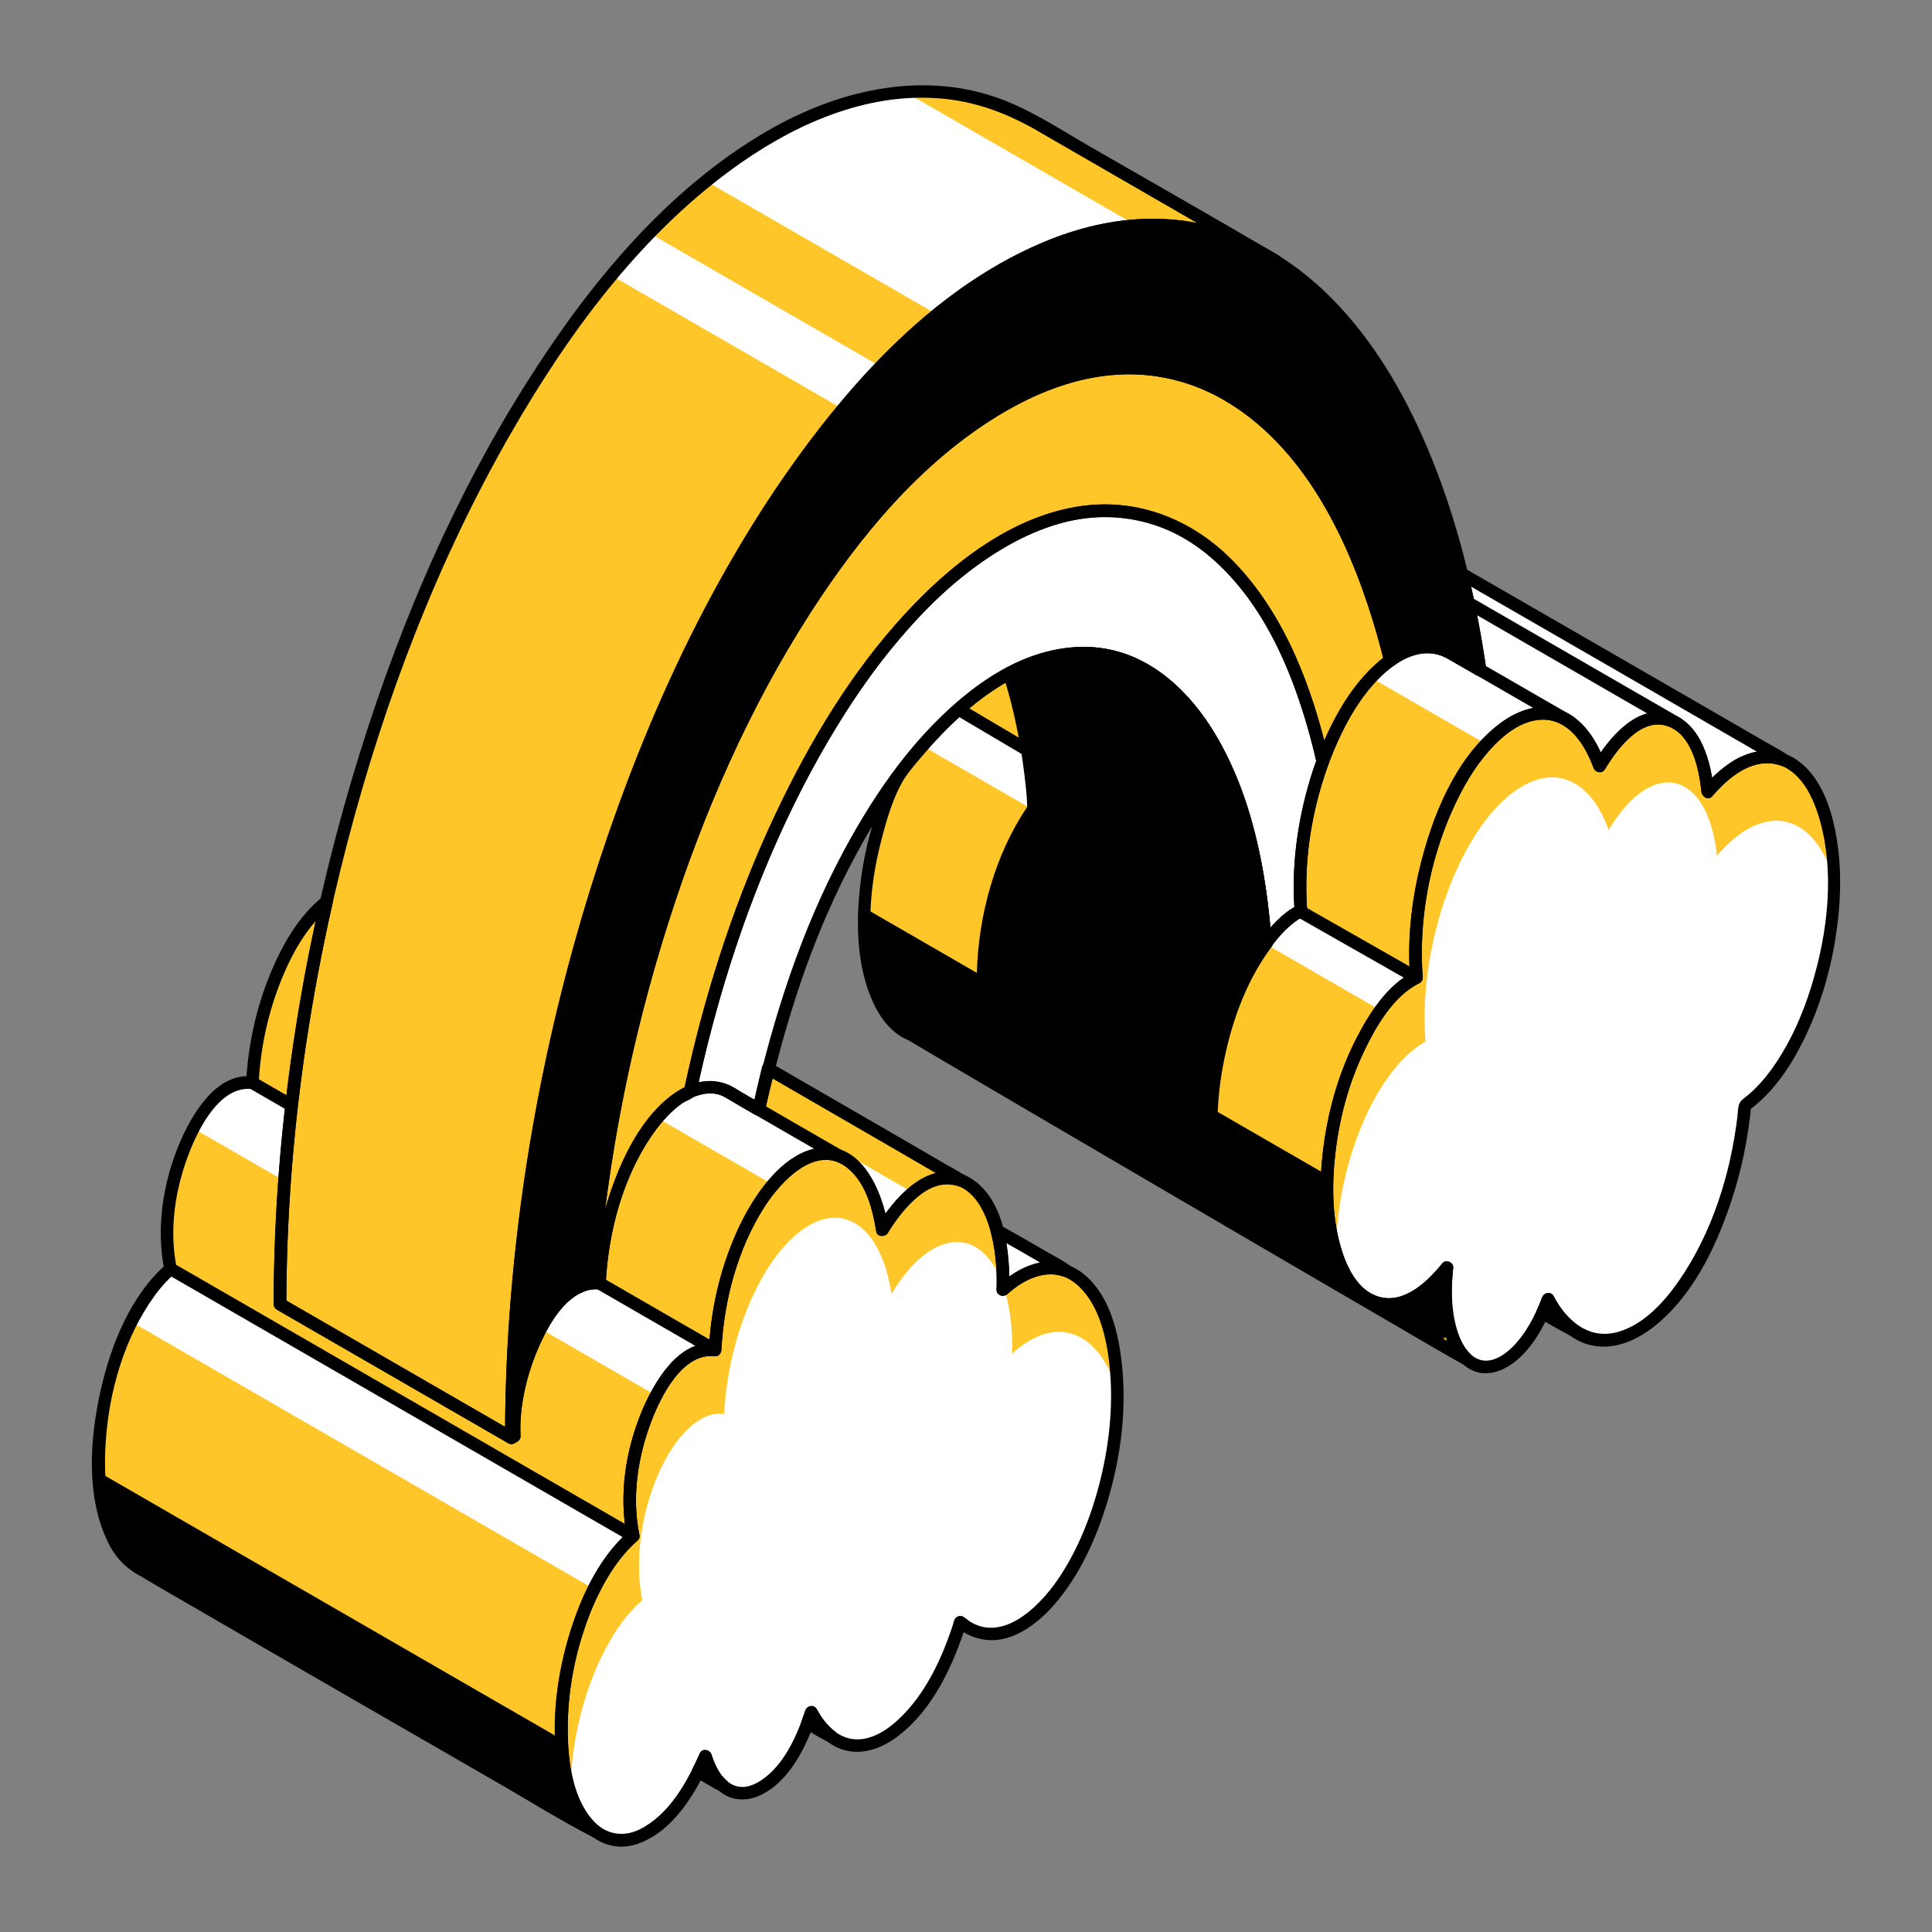
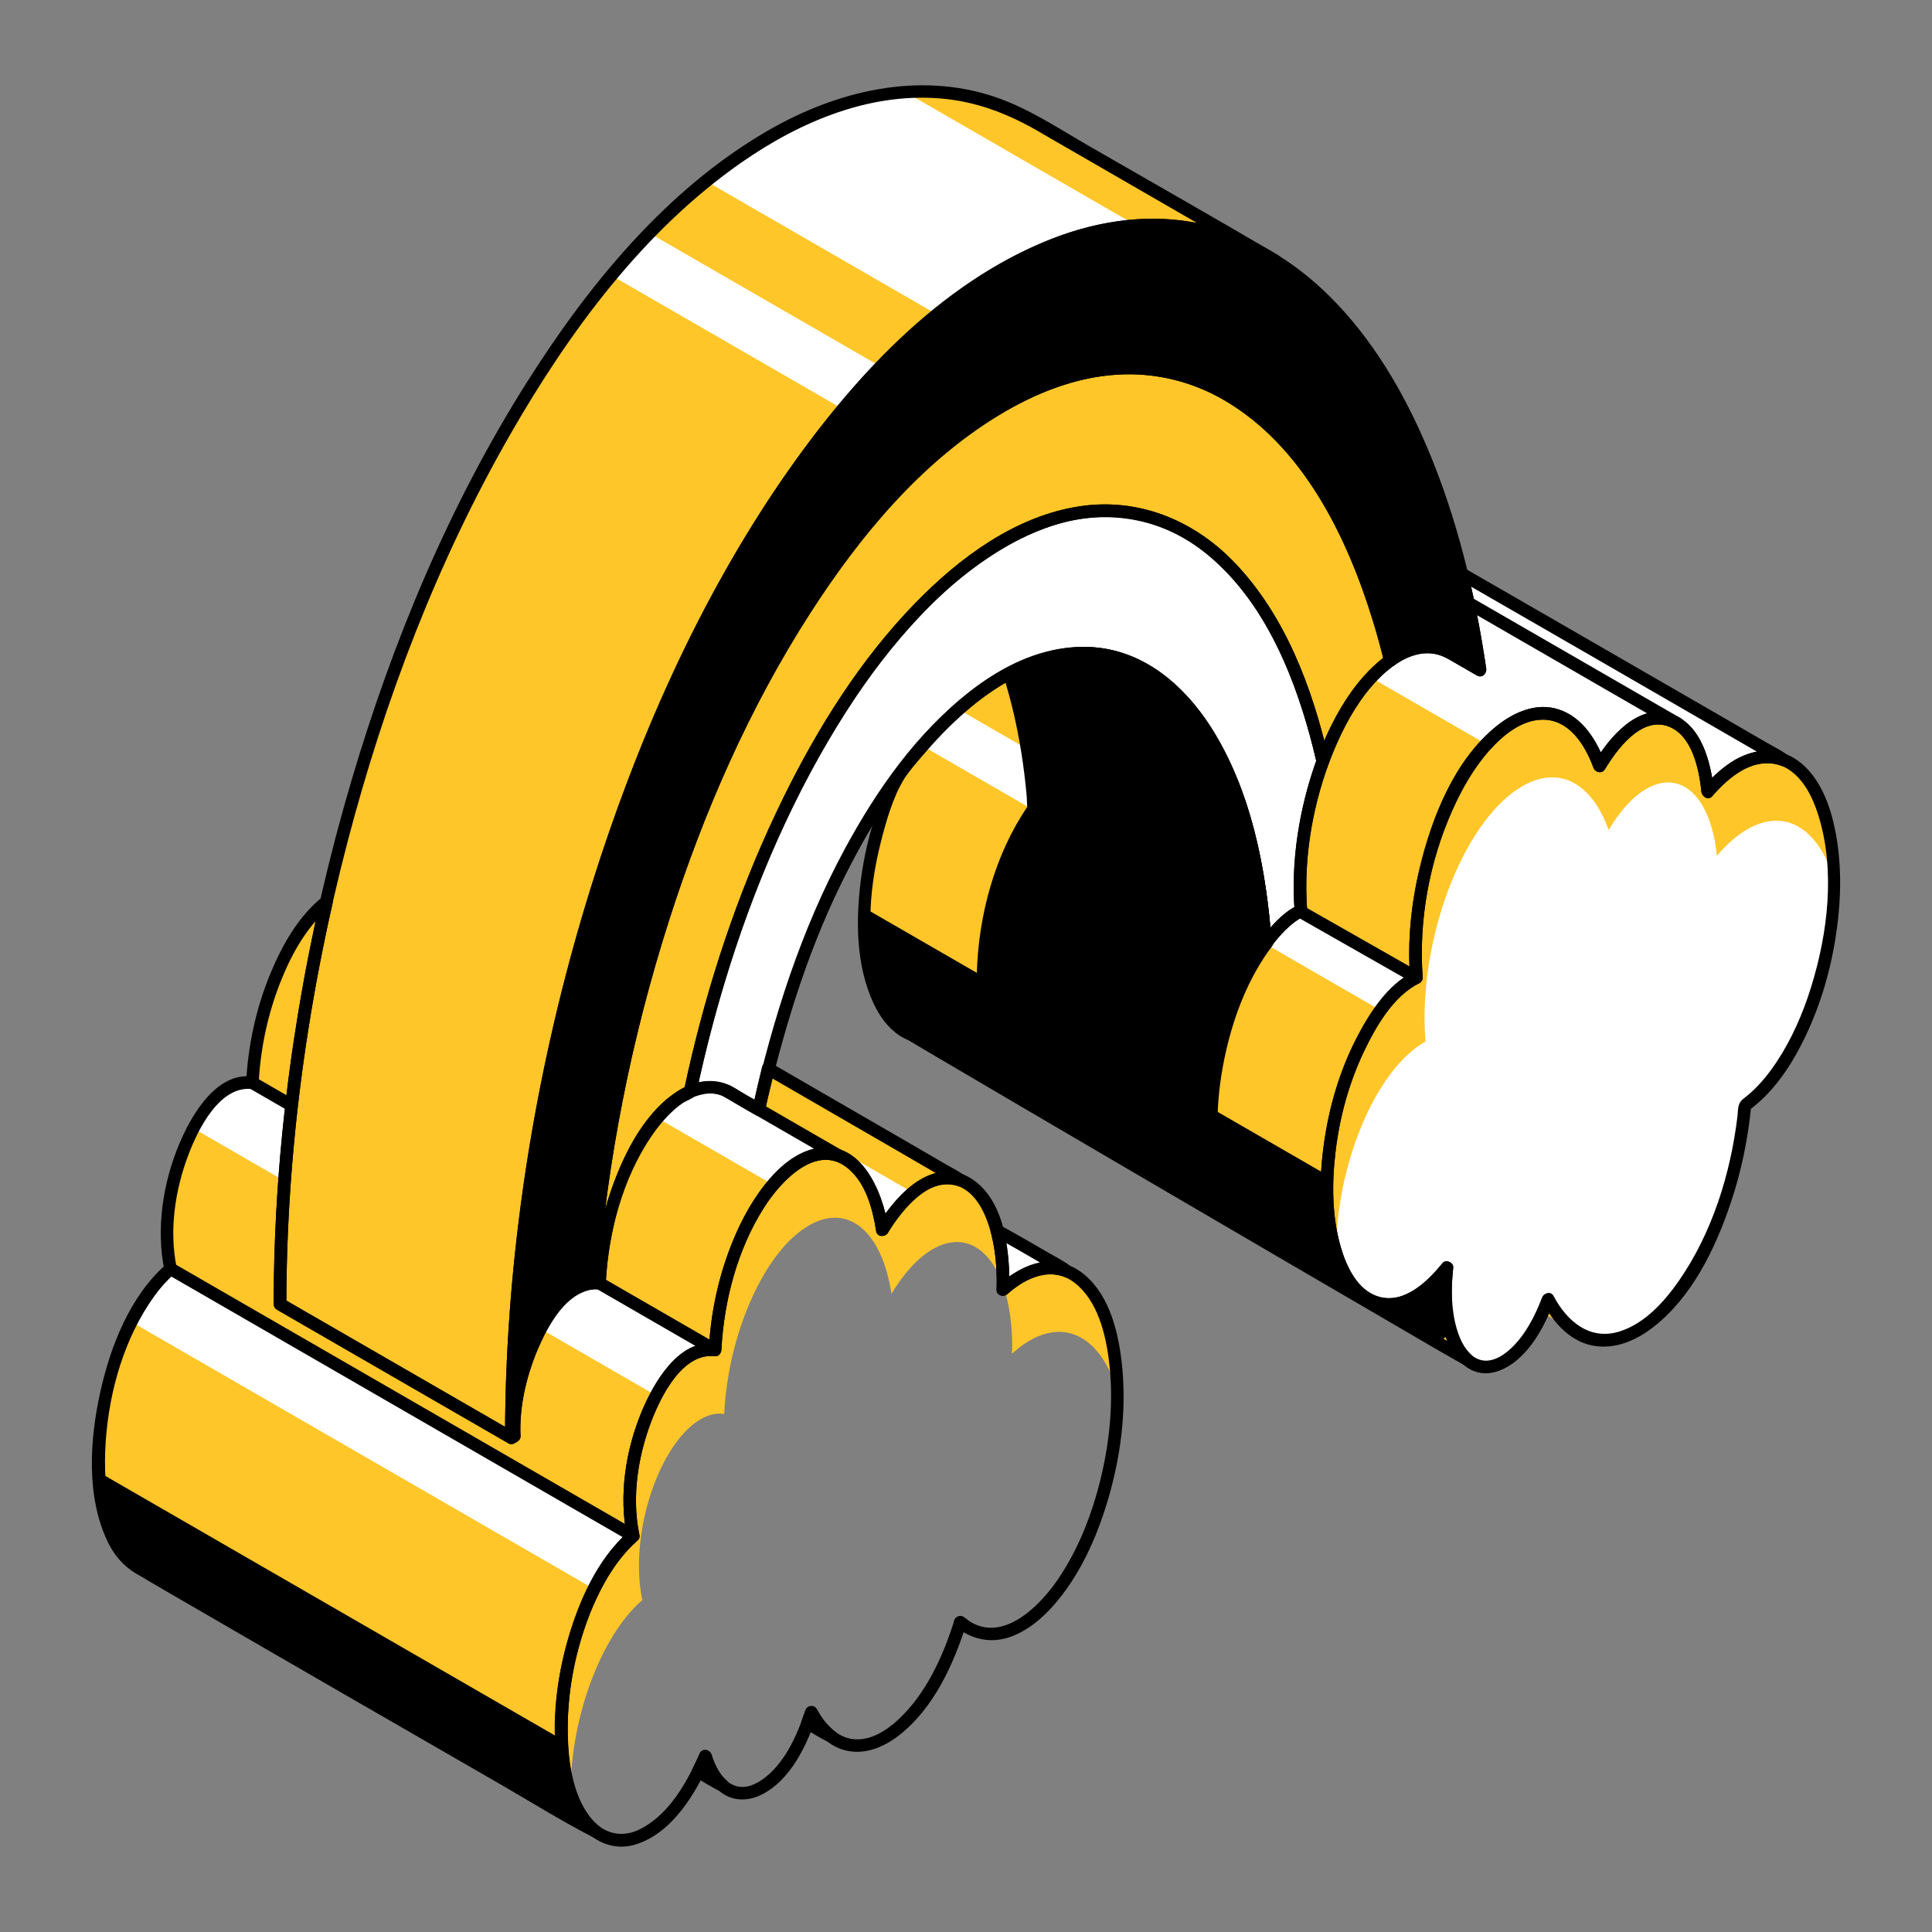
<svg xmlns="http://www.w3.org/2000/svg" id="Layer_1" data-name="Layer 1" viewBox="0 0 500 500">
  <rect x="0" y="0" width="500" height="500" fill="#808080" stroke="none" />
  <defs>
    <style>
      .cls-1 {
        fill: #fff;
      }

      .cls-2 {
        fill: #ffc629;
      }
    </style>
  </defs>
  <path class="cls-2" d="m461.51,196.6c-.6-.45-48.92-28.32-83.22-48.09,2.44,10.1,3.38,13.38,4.77,24.88,0,0,0,0,0,0-4.25-11.96-11.66-9.38-21.35-3.79-.64.37-1.26.82-1.89,1.26-7,4.98-13.22,14.6-17.47,26.18h0c-3.7,10.05-5.93,21.55-5.93,32.71,0,2.07.1,4.03.25,5.94-.09.05-.17.07-.25.12-3.16,1.83-6.18,4.72-8.92,8.4-4.16-58.6-33.02-89.18-68.01-68.98-9.57,5.53-18.66,14.37-26.93,25.52-5.38,10.64-8.85,24.39-8.85,37.61,0,15.77,4.92,26.61,12.15,29.36.93.71,142.7,83.68,143.75,84.02-3.35-3.05-5.48-9.35-5.48-17.78,0-1.96.12-3.94.34-5.91-2.53,3.2-5.27,5.78-8.14,7.43-12.63,7.29-22.88-5.23-22.88-27.99s10.24-47.11,22.88-54.4c.08-.05.17-.07.25-.12-.15-1.91-.25-3.87-.25-5.94,0-25.16,11.33-52.09,25.3-60.15,9.69-5.6,18.1-.63,22.35,11.33,2.83-4.8,6.16-8.57,9.74-10.64,9.19-5.31,16.8,2.36,18.27,17.31,2.46-2.9,5.09-5.25,7.83-6.83,4.24-2.45,8.23-2.83,11.72-1.46,0,0,0,0,0,0Z" />
  <path class="cls-1" d="m336.62,234.71c.02.32.02.67.04.99-.09.05-.17.07-.25.12-3.16,1.83-6.18,4.72-8.92,8.4-.39-5.55-1.02-10.83-1.85-15.85-25.85-14.93-51.7-29.85-77.56-44.78-3.19,2.81-6.32,5.96-9.35,9.44l118.63,68.49c2.75-3.69,5.77-6.59,8.94-8.42.08-.05.17-.07.25-.12-.03-.33-.02-.68-.04-1.01-9.97-5.75-19.93-11.51-29.89-17.26Z" />
  <path class="cls-2" d="m399.19,339.73c.65.41,6.82,3.98,7.84,4.41-2.45-1.81-4.61-4.46-6.38-7.89-.45,1.2-.94,2.35-1.46,3.48Z" />
  <path class="cls-1" d="m449.79,198.06c-2.74,1.58-5.37,3.93-7.83,6.83-1.47-14.96-9.08-22.62-18.27-17.31-3.58,2.07-6.91,5.84-9.74,10.64-4.25-11.96-12.66-16.93-22.35-11.33-13.97,8.07-25.3,35-25.3,60.15,0,2.07.1,4.03.25,5.94-.09.05-.17.07-.25.12-12.63,7.29-22.88,31.65-22.88,54.4,0,22.75,10.24,35.28,22.88,27.99,2.87-1.66,5.61-4.23,8.14-7.43-.22,1.97-.34,3.95-.34,5.91,0,15,6.75,23.25,15.08,18.45,4.59-2.65,8.7-8.74,11.47-16.17,5.14,9.96,13.54,13.57,23.04,8.08,13.96-8.06,25.54-32.95,27.89-58.24,12.85-9.07,22.99-34.17,22.99-57.73,0-24.64-11.09-38.21-24.78-30.31Z" />
-   <path class="cls-1" d="m163.87,397.51c-.55-2.6-.87-5.54-.87-8.79,0-15.9,7.16-32.92,15.99-38.02,2.15-1.24,4.2-1.65,6.07-1.34,1-20.83,10.43-42.16,21.94-48.8,10.32-5.96,18.96,1.85,21.35,17.71,3.11-5.2,6.75-9.3,10.66-11.55,11.37-6.56,20.58,4.71,20.58,25.18,0,.62-.04,1.25-.05,1.87,1.47-1.34,2.98-2.5,4.54-3.39,13.84-7.99,25.07,5.74,25.07,30.67,0,24.93-11.22,51.62-25.07,59.61-5.88,3.39-11.27,2.84-15.55-.8-4.25,13.64-11.4,25.11-19.49,29.79-7.84,4.52-14.76,1.62-19.06-6.48-2.9,8.95-7.63,16.43-12.98,19.52-6.38,3.69-11.88.1-14.44-8.16-3.96,9.11-9.31,16.41-15.22,19.82-12.17,7.03-22.03-5.04-22.03-26.96,0-19.79,8.05-40.8,18.58-49.87Z" />
  <path class="cls-2" d="m345.79,324.09c0-22.75,10.24-47.11,22.88-54.4.08-.05.17-.07.25-.12-.15-1.91-.25-3.87-.25-5.94,0-25.16,11.33-52.09,25.3-60.15,9.69-5.6,18.1-.63,22.35,11.33,2.83-4.8,6.16-8.57,9.74-10.64,9.19-5.31,16.8,2.36,18.27,17.31,2.46-2.9,5.09-5.25,7.83-6.83,9.9-5.72,18.42-.15,22.39,12.67-.32-23.95-11.26-37.04-24.75-29.25-2.74,1.58-5.37,3.93-7.83,6.83-1.47-14.96-9.08-22.62-18.27-17.31-3.58,2.07-6.91,5.84-9.74,10.64-4.25-11.96-12.66-16.93-22.35-11.33-13.97,8.07-25.3,35-25.3,60.15,0,2.07.1,4.03.25,5.94-.09.05-.17.07-.25.12-12.63,7.29-22.88,31.65-22.88,54.4,0,6.52.86,12.17,2.37,16.79,0-.07,0-.14,0-.21Z" />
  <path class="cls-2" d="m261.95,348.47c0,.62-.04,1.25-.05,1.87,1.47-1.34,2.99-2.5,4.54-3.39,10.04-5.79,18.67-.13,22.67,12.89-.36-24.16-11.41-37.34-25.03-29.48-1.44.83-2.84,1.91-4.21,3.13,1.32,4.13,2.09,9.17,2.09,14.98Z" />
  <path class="cls-2" d="m166.23,414.09c-.56-2.6-.87-5.54-.87-8.79,0-15.9,7.16-32.92,15.99-38.02,2.15-1.24,4.2-1.65,6.07-1.34,1-20.83,10.43-42.16,21.94-48.8,10.32-5.96,18.96,1.85,21.35,17.71,3.11-5.2,6.75-9.3,10.66-11.55,7.9-4.56,14.76-.49,18.21,9.28,0-.23.02-.46.02-.69,0-20.47-9.21-31.74-20.58-25.18-3.91,2.26-7.55,6.35-10.66,11.55-2.4-15.86-11.03-23.66-21.35-17.71-11.51,6.64-20.94,27.97-21.94,48.8-1.87-.3-3.92.1-6.07,1.34-8.83,5.1-15.99,22.12-15.99,38.02,0,3.26.31,6.19.87,8.79-10.52,9.07-18.58,30.08-18.58,49.87,0,6.41.86,11.95,2.36,16.44.04-19.75,8.08-40.67,18.57-49.72Z" />
  <g>
    <path class="cls-2" d="m248.47,420.01c.25.12.51.25.77.36-.24-.18-.48-.33-.71-.52-.02.06-.04.11-.06.16Z" />
    <path class="cls-2" d="m259.59,331.89c0,.62-.04,1.25-.05,1.87,1.47-1.34,2.99-2.5,4.54-3.39,4.3-2.48,8.34-2.86,11.87-1.47-.93-.69-16.5-9.71-17.52-10.12-.15-.11-.29-.24-.44-.34,1.04,3.82,1.61,8.35,1.61,13.45Z" />
    <path class="cls-2" d="m209.97,443.15c-.3.93-.63,1.82-.97,2.71.08.03.15.08.22.11.93.7,4.81,2.98,5.84,3.37-1.94-1.46-3.67-3.51-5.1-6.2Z" />
    <path class="cls-2" d="m180.67,458.47c.18.07,5.32,3.26,6.36,3.59-1.88-1.64-3.43-4.18-4.48-7.55-.59,1.37-1.23,2.68-1.88,3.96Z" />
    <path class="cls-2" d="m195.91,287.14c-5.72-4.22-10.15-7.86-17.29-4.64-.51.23-1.03.47-1.55.78-10.79,6.23-19.75,25.37-21.65,44.89-.13,1.3-.22,2.61-.28,3.91-.67-.11-1.38-.09-2.1-.01-1.27.14-2.6.56-3.98,1.35-8.83,5.1-15.99,22.12-15.99,38.02,0,.08.01.14.01.22l-.75.43h0s-59.87-34.56-59.87-34.56c0-34.76,4.32-70.19,12.02-104.14-10.21,8.21-18.25,27.73-19.16,46.85-1.87-.3-3.92.1-6.07,1.34-8.83,5.1-15.98,22.12-15.98,38.02,0,3.26.31,6.19.87,8.79-10.52,9.07-18.58,30.08-18.58,49.87,0,15.22,4.76,25.67,11.74,28.29.92.72,115.76,67.04,116.81,67.44-5.35-4.15-8.82-13.63-8.82-26.61,0-19.79,8.05-40.8,18.58-49.87-.56-2.6-.87-5.54-.87-8.79,0-15.9,7.16-32.92,15.98-38.02,2.15-1.24,4.2-1.65,6.07-1.34,1-20.83,10.43-42.16,21.94-48.8,10.32-5.96,18.96,1.85,21.35,17.71,3.11-5.2,6.75-9.3,10.66-11.55,3.44-1.99,6.68-2.32,9.54-1.27-.42-.33-23.94-13.96-49.76-28.88-1.18,4.72-1.95,5.76-2.88,10.58Z" />
  </g>
  <path class="cls-1" d="m259.59,331.89c0,.62-.04,1.25-.05,1.87,1.47-1.34,2.99-2.5,4.54-3.39,4.3-2.48,8.34-2.86,11.87-1.47-.93-.69-16.5-9.71-17.52-10.12-.15-.11-.29-.24-.44-.34,1.04,3.82,1.61,8.35,1.61,13.45Z" />
-   <path class="cls-2" d="m195.91,287.14c-5.72-4.22-10.15-7.86-17.29-4.64-.51.23-1.03.47-1.55.78-10.79,6.23-19.75,25.37-21.65,44.89-.13,1.3-.22,2.61-.28,3.91-.67-.11-1.38-.09-2.1-.01-1.27.14-2.6.56-3.98,1.35-8.83,5.1-15.99,22.12-15.99,38.02,0,.08.01.14.01.22l-.75.43h0s-59.87-34.56-59.87-34.56c0-34.76,4.32-70.19,12.02-104.14-10.21,8.21-18.25,27.73-19.16,46.85-1.87-.3-3.92.1-6.07,1.34-8.83,5.1-15.98,22.12-15.98,38.02,0,3.26.31,6.19.87,8.79-10.52,9.07-18.58,30.08-18.58,49.87,0,15.22,4.76,25.67,11.74,28.29.92.72,115.76,67.04,116.81,67.44-5.35-4.15-8.82-13.63-8.82-26.61,0-19.79,8.05-40.8,18.58-49.87-.56-2.6-.87-5.54-.87-8.79,0-15.9,7.16-32.92,15.98-38.02,2.15-1.24,4.2-1.65,6.07-1.34,1-20.83,10.43-42.16,21.94-48.8,10.32-5.96,18.96,1.85,21.35,17.71,3.11-5.2,6.75-9.3,10.66-11.55,3.44-1.99,6.68-2.32,9.54-1.27-.42-.33-23.94-13.96-49.76-28.88-1.18,4.72-1.95,5.76-2.88,10.58Z" />
  <path d="m327.47,243.89c-4.18-57.41-32.12-87.76-66.27-69.56,3.25,10.07,5.45,21.82,6.41,34.99l59.86,34.56Z" />
  <path class="cls-2" d="m259.48,69.74c26.06-15.05,50.28-14.89,70.45-2.31-.8-.47-59.03-34.07-59.23-34.19-20.29-12.97-44.75-13.26-71.09,1.94-70.22,40.54-127.14,175.91-127.14,302.35l59.87,34.56c0-126.44,56.92-261.81,127.14-302.35Z" />
  <path d="m359.82,170.87c.63-.44,1.25-.89,1.89-1.26,9.69-5.6,16.46.97,21.35,3.79,0,0-.2-6.53.25.67-11.52-88.78-62.32-139.83-123.82-104.33-70.22,40.54-127.14,175.91-127.14,302.35l.75-.43c0-.08-.01-.14-.01-.22,0-15.9,7.16-32.92,15.99-38.02,1.37-.79,2.7-1.21,3.98-1.35,7.55-98.04,52.32-195.86,106.44-227.11,45.73-26.4,84.77,2.46,100.34,65.91Z" />
  <path class="cls-2" d="m342.34,197.06c4.26-11.58,10.47-21.21,17.47-26.18-15.57-63.45-54.61-92.31-100.34-65.91-54.12,31.25-98.89,129.06-106.44,227.11.72-.08,1.42-.1,2.1.01.06-1.3.16-2.61.28-3.91,1.9-19.53,10.86-38.67,21.65-44.89.52-.3,1.04-.54,1.55-.78,13.52-64.11,44.63-121.48,80.86-142.4,38.15-22.03,70.63,2.91,82.86,56.96Z" />
  <path class="cls-1" d="m336.41,235.82c.08-.05.17-.07.25-.12-.15-1.91-.25-3.87-.25-5.94,0-11.16,2.23-22.65,5.93-32.71-12.23-54.04-44.71-78.98-82.86-56.96-36.23,20.92-67.34,78.29-80.86,142.4,7.13-3.22,12.66,1.61,17.29,4.64,11.8-49.86,34.48-95.1,63.57-111.89,35-20.21,63.85,10.38,68.01,68.98,2.74-3.67,5.75-6.57,8.92-8.4Z" />
  <path d="m37.31,406.54c.92.72,115.76,67.04,116.81,67.44-4.95-3.84-8.26-12.29-8.73-23.81l-119.72-69.12c.56,13.66,5.1,23.03,11.63,25.49Z" />
  <path d="m223.8,235.04c-.05,1.12-.11,2.23-.11,3.34,0,15.77,4.92,26.61,12.15,29.36.8.61,106.4,62.43,136.07,79.62l3.79-2.19c-1.01-3.07-1.59-6.84-1.59-11.2,0-1.96.12-3.94.34-5.91-2.53,3.2-5.27,5.78-8.14,7.43-12.63,7.29-22.88-5.23-22.88-27.99,0-1.11.04-2.23.09-3.35l-119.72-69.12Z" />
  <path class="cls-1" d="m158.37,71.37l59.87,34.56c2.12-2.53,4.26-4.97,6.43-7.33l2.43-4.2-58.91-34.01c-3.33,3.45-6.59,7.14-9.81,10.98Z" />
  <g>
    <path class="cls-1" d="m196.24,285.54c-.11.49-.22,1.01-.33,1.6-5.72-4.22-10.15-7.86-17.29-4.64-.51.23-1.03.47-1.55.78-2.43,1.4-4.75,3.49-6.94,6.05l29.94,17.28c2.18-2.57,4.51-4.65,6.94-6.05,10.32-5.96,18.96,1.85,21.35,17.71,2.37-3.96,5.04-7.26,7.91-9.62l-40.02-23.11Z" />
    <path class="cls-1" d="m83.26,239.17c.41-1.93.8-3.87,1.23-5.79-1.43,1.15-2.82,2.55-4.15,4.11l2.91,1.68Z" />
  </g>
  <g>
    <path class="cls-1" d="m152.35,332.22c-1.06.2-2.16.55-3.29,1.2-3.4,1.97-6.55,5.71-9.15,10.48l29.93,17.28c2.59-4.76,5.74-8.51,9.15-10.48,1.09-.63,2.16-1.04,3.19-1.26l-29.83-17.22Z" />
    <path class="cls-1" d="m73.69,305.67c.44-5.98.97-11.95,1.63-17.92l-12.88-7.44c-1.03.22-2.09.63-3.19,1.26-3.41,1.97-6.56,5.72-9.15,10.48l23.58,13.61Z" />
  </g>
  <path class="cls-1" d="m43.68,328.82c-3.58,3.23-6.86,7.84-9.62,13.31l119.73,69.13c2.76-5.47,6.04-10.07,9.62-13.3l-119.73-69.13Z" />
  <path class="cls-1" d="m382.97,172.76c.03.22.05.42.08.64-.1-.28-.21-.51-.31-.77-3.98-1.8-7.97-3.6-11.95-5.4-4.74.14-7.64,1.52-9.09,2.38-.8.47-1.65,1.09-1.89,1.26-1.72,1.22-3.4,2.74-5.01,4.48l29.9,17.27c2.19-2.38,4.5-4.35,6.89-5.73,9.69-5.6,18.1-.63,22.35,11.33,1.19-2.01,2.47-3.78,3.81-5.38l-34.79-20.09Z" />
  <g>
    <path class="cls-1" d="m423.69,187.58c2.66-1.54,5.18-1.95,7.46-1.46l-50.89-29.38c1.12,4.88,1.86,8.9,2.79,16.65-1.71-1.22-3.99-2.61-6.84-3.76-4.05-1.63-7.7-2.15-10.28-2.31l30.51,17.62c6.43-1.46,11.99,1.95,15.68,9.05l3.32,1.92c2.49-3.68,5.27-6.62,8.24-8.34Z" />
    <path class="cls-1" d="m435.96,188.9c3.1,3.17,5.28,8.7,6,15.99,2.46-2.9,5.09-5.25,7.83-6.83.36-.21.71-.38,1.07-.56l-14.9-8.6Z" />
  </g>
  <path class="cls-1" d="m378.31,148.61c2.42,10.02,3.36,13.32,4.74,24.78-1.58-1.16-3.64-2.44-6.21-3.51-4.56-1.9-8.69-2.29-11.41-2.31l30.37,17.54c6.92-1.91,12.88,1.8,16.68,9.63l2.71,1.56c2.55-3.86,5.42-6.96,8.5-8.73,9.19-5.31,16.8,2.36,18.27,17.31,2.46-2.9,5.09-5.25,7.83-6.83,4.17-2.41,8.09-2.8,11.54-1.52l-83.02-47.93Z" />
-   <path class="cls-1" d="m234.25,23.81c-11.01.76-22.63,4.43-34.64,11.36-5.7,3.29-11.3,7.27-16.8,11.75l59.87,34.56c5.5-4.48,11.1-8.46,16.8-11.75,12.02-6.94,23.64-10.61,34.66-11.35l-59.89-34.58Z" />
+   <path class="cls-1" d="m234.25,23.81c-11.01.76-22.63,4.43-34.64,11.36-5.7,3.29-11.3,7.27-16.8,11.75l59.87,34.56c5.5-4.48,11.1-8.46,16.8-11.75,12.02-6.94,23.64-10.61,34.66-11.35l-59.89-34.58" />
  <g>
    <path d="m462.34,195.19c-1.68-1.17-3.58-2.1-5.34-3.13-4.49-2.61-8.99-5.21-13.49-7.81-13.47-7.79-26.95-15.56-40.43-23.33-7.99-4.61-15.97-9.21-23.96-13.81-1.26-.73-2.73.47-2.4,1.84,1.97,8.22,3.53,16.52,4.77,24.88.8-.61,1.6-1.23,2.4-1.84-2.5-1.44-5-2.89-7.5-4.33-.74-.43-1.82-.2-2.23.59h0c.74-.18,1.49-.38,2.23-.57-10.59-6.06-21.01,3.4-26.83,11.68-7,9.96-11.15,22.04-13.26,33.95-1.31,7.4-1.81,14.91-1.25,22.4l.81-1.41c-3.97,1.92-7.15,5.67-9.76,9.11,1.01.27,2.03.55,3.04.82-1.4-19.24-5.23-39.58-15.78-56.08-7.3-11.4-18.6-20.65-32.69-20.75-18.58-.14-34.5,13.88-45.53,27.42-1.94,2.39-3.84,4.7-5.13,7.5-1.15,2.51-2.18,5.07-3.08,7.68-1.96,5.68-3.32,11.57-4.11,17.53-1.39,10.56-1.33,22.33,3.26,32.17,1.53,3.28,3.75,6.38,6.83,8.38.94.61,1.74.88,2.62,1.39,1.7.99,3.37,2,5.06,3,7.66,4.51,15.33,9.01,22.99,13.51,11.12,6.52,22.25,13.04,33.38,19.55,11.87,6.95,23.74,13.89,35.62,20.82,9.91,5.78,19.81,11.57,29.73,17.33,5.22,3.04,10.42,6.13,15.7,9.08.38.21.75.44,1.16.59,1.56.57,2.73-1.65,1.59-2.73-5.68-5.38-5.42-15.44-4.67-22.54.14-1.36-1.93-2.23-2.79-1.15-3.76,4.67-9.82,10.61-16.47,8.68-5.47-1.59-8.33-7.72-9.8-12.72-2.38-8.1-2.37-16.88-1.35-25.19,1.07-8.76,3.48-17.5,7.27-25.48,3.09-6.48,7.67-14.52,14.44-17.8.48-.23.85-.88.81-1.41-1.09-14.68,1.68-29.9,7.68-43.33,2.5-5.58,5.59-11.04,9.7-15.6,3.45-3.83,8.17-7.75,13.59-7.82,6.96-.09,11.1,6.65,13.21,12.43.47,1.29,2.22,1.66,2.99.39,3.02-5.02,9.29-13.66,16.33-11.1,6.28,2.28,8.03,11.22,8.63,16.95.13,1.27,1.77,2.33,2.79,1.15,4.4-5.09,10.82-10.45,17.96-7.87,1.99.72,2.82-2.42.87-3.15h0c-1.97-.74-2.82,2.42-.87,3.15h0c.29-1.05.58-2.1.87-3.15-8.25-2.98-15.99,2.75-21.14,8.71l2.79,1.15c-.77-7.29-3.11-17.4-11.03-20.1-8.69-2.96-16.15,6.16-20.02,12.6,1,.13,1.99.26,2.99.39-2.16-5.93-5.8-12.1-12.14-14.19-5.73-1.89-11.61.71-16.07,4.29-10.91,8.77-16.78,23.66-19.94,36.88-2.2,9.22-3.16,18.76-2.46,28.22l.81-1.41c-6.63,3.21-11.42,10.75-14.66,17.05-4.42,8.59-7.18,18.04-8.48,27.59-1.24,9.14-1.33,18.86,1.36,27.77,1.75,5.8,5.04,12.1,11.02,14.41,8.11,3.13,15.87-3.26,20.63-9.18l-2.79-1.15c-.85,8.01-.72,18.84,5.62,24.85.53-.91,1.06-1.82,1.59-2.73.87.32-.27-.19-.51-.32-.74-.42-1.48-.84-2.21-1.26-2.57-1.48-5.14-2.97-7.71-4.46-8.67-5.03-17.32-10.08-25.98-15.13-22.47-13.11-44.94-26.25-67.39-39.41-8.99-5.27-17.98-10.53-26.96-15.81-4.13-2.43-8.19-5.07-12.42-7.33-1.68-.9-3.18-1.67-4.52-3.09-2.84-3.01-4.41-7.08-5.42-11.03-2.85-11.12-1.76-23.32,1.03-34.34,1.38-5.45,3.08-11.55,6.02-16.4,1.46-2.4,3.56-4.62,5.38-6.75,2.02-2.36,4.13-4.65,6.35-6.82,6.73-6.61,14.63-12.51,23.68-15.49,5.99-1.97,12.41-2.52,18.56-.92,6.1,1.59,11.44,5.11,15.83,9.58,12.06,12.29,17.42,30.26,20.21,46.81.91,5.37,1.51,10.79,1.9,16.22.12,1.7,2.07,2.11,3.04.82,2.28-3.01,5.12-6.26,8.58-7.93.48-.23.85-.88.81-1.41-1.11-14.76,1.73-30.1,7.79-43.55,2.67-5.92,6.03-11.72,10.59-16.4,4.67-4.81,11.47-9.03,18.05-5.27.74.43,1.82.2,2.23-.59h0c-.74.18-1.49.38-2.23.57,2.5,1.44,5,2.89,7.5,4.33,1.35.78,2.6-.5,2.4-1.84-1.23-8.36-2.8-16.66-4.77-24.88l-2.4,1.84c25.54,14.72,51.09,29.42,76.58,44.2,2.2,1.27,4.56,2.43,6.64,3.88,1.73,1.2,3.36-1.63,1.65-2.82Z" />
-     <path d="m398.37,341.14c2.12,1.33,4.33,2.54,6.53,3.74.43.23.86.48,1.31.68.42.18.8.29,1.26.16.38-.1.79-.4.98-.75.45-.86.15-1.69-.59-2.23-.02-.01-.31-.23-.11-.08s-.06-.05-.1-.08c-.15-.12-.3-.24-.44-.37-.3-.25-.58-.52-.86-.79-.57-.56-1.1-1.15-1.6-1.76-.07-.08-.13-.16-.2-.25-.12-.15-.07-.06.02.03-.15-.14-.26-.35-.38-.52-.26-.36-.5-.72-.74-1.09-.5-.78-.96-1.58-1.38-2.4-.3-.58-1.02-.86-1.63-.78-.68.09-1.12.55-1.36,1.17-.21.57-.44,1.14-.67,1.7.11-.26-.04.09-.07.16-.06.14-.12.27-.18.41-.12.27-.24.54-.37.81-.35.78-.25,1.79.59,2.23.72.38,1.86.24,2.23-.59.58-1.27,1.13-2.56,1.62-3.87-1,.13-1.99.26-2.99.39,1.71,3.29,3.98,6.26,6.97,8.48l1.65-2.82c-1-.44-1.96-1.03-2.91-1.56-1.28-.72-2.55-1.45-3.81-2.19-.37-.22-.75-.43-1.12-.66-.72-.46-1.83-.18-2.23.59-.42.8-.19,1.75.59,2.23Z" />
    <path d="m448.97,196.65c-3.13,1.87-5.78,4.34-8.16,7.09.93.38,1.86.77,2.79,1.15-.77-7.29-3.1-17.4-11.03-20.1-8.69-2.96-16.15,6.16-20.02,12.6l2.99.39c-2.16-5.93-5.8-12.1-12.14-14.19-5.73-1.89-11.61.71-16.07,4.29-10.91,8.77-16.78,23.66-19.94,36.88-2.2,9.22-3.16,18.76-2.46,28.22.27-.47.54-.94.81-1.41-6.63,3.22-11.41,10.75-14.66,17.05-4.42,8.59-7.18,18.04-8.48,27.59-1.24,9.14-1.33,18.86,1.36,27.77,1.75,5.8,5.04,12.1,11.02,14.41,8.11,3.13,15.87-3.26,20.63-9.18l-2.79-1.15c-.63,6.02-.57,12.48,1.54,18.24,1.33,3.64,3.65,7.4,7.53,8.69s7.94-.61,10.91-3.19c4.52-3.93,7.35-9.61,9.44-15.12-1,.13-1.99.26-2.99.39,2.72,5.15,7,10.05,12.99,11.18,5.66,1.06,11.13-1.31,15.54-4.72,10.1-7.8,16.17-20.42,20.14-32.24,2.75-8.16,4.48-16.63,5.3-25.2l-.81,1.41c6.2-4.46,10.66-10.96,14.06-17.71,4.21-8.35,7.01-17.45,8.5-26.68,1.5-9.25,1.84-18.86,0-28.09-1.25-6.33-3.71-13.27-8.84-17.52-5.12-4.25-11.55-4.02-17.17-.85-1.83,1.03-.19,3.85,1.65,2.82,3.75-2.11,8.05-2.87,11.9-.57,4.26,2.55,6.65,7.53,8.08,12.1,4.44,14.18,2.46,30.49-1.87,44.44-2.11,6.8-4.98,13.41-8.91,19.36-1.68,2.55-3.58,4.96-5.76,7.09-.92.9-1.9,1.74-2.92,2.52-1.51,1.15-1.26,2.72-1.48,4.51-1.79,14.88-6.55,30.17-15.16,42.56-3.76,5.41-8.86,11.07-15.34,13.1-7.73,2.43-13.64-2.66-17.08-9.17-.71-1.35-2.52-.83-2.99.39-1.81,4.76-4.26,9.59-8,13.13-2.2,2.09-5.46,4.1-8.57,2.8-3.04-1.27-4.62-4.86-5.49-7.8-1.51-5.13-1.49-10.61-.93-15.88.14-1.36-1.93-2.23-2.79-1.15-3.76,4.67-9.82,10.61-16.47,8.68-5.47-1.59-8.33-7.72-9.8-12.72-2.38-8.1-2.37-16.88-1.35-25.19,1.07-8.76,3.48-17.5,7.27-25.48,3.09-6.49,7.67-14.51,14.43-17.8.48-.23.85-.88.81-1.41-1.09-14.68,1.68-29.9,7.69-43.33,2.5-5.58,5.59-11.04,9.7-15.6,3.45-3.83,8.17-7.75,13.59-7.82,6.96-.09,11.1,6.65,13.21,12.43.47,1.29,2.22,1.66,2.99.39,3.02-5.02,9.29-13.66,16.33-11.1,6.28,2.28,8.03,11.22,8.63,16.95.13,1.27,1.77,2.33,2.79,1.15,2.2-2.55,4.6-4.84,7.5-6.58,1.8-1.08.16-3.9-1.65-2.82Z" />
    <path d="m165.45,397.08c-1.97-9.65-.37-20.08,3.11-29.21,2.44-6.4,8.06-17.92,16.51-16.87.91.11,1.59-.84,1.63-1.63.67-12.84,4.17-26.09,11.13-37,4.13-6.47,13.51-16.77,21.66-9.97,4.67,3.9,6.38,10.58,7.28,16.31.23,1.46,2.32,1.49,2.99.39,3.69-6.06,12.23-16.82,20.34-11,3.1,2.22,4.86,6.04,5.96,9.58,1.6,5.19,2.02,10.69,1.85,16.09-.05,1.49,1.78,2.05,2.79,1.15,4.88-4.33,11.7-7.41,17.49-2.87,5.88,4.61,7.97,13.23,8.83,20.27,1.23,10.14.23,20.56-2.19,30.45-2.24,9.14-5.72,18.16-11.04,25.97-4.96,7.29-15.09,17.3-24.1,9.96-.95-.78-2.33-.53-2.73.72-2.95,9.32-7.33,19.05-14.66,25.77-3.01,2.76-6.99,5.28-11.23,4.92-4.53-.38-7.64-4.05-9.68-7.78-.71-1.29-2.56-.89-2.99.39-2.15,6.51-5.49,14.07-11.41,18.03-2.21,1.48-4.92,2.36-7.43,1.12-2.94-1.45-4.47-4.85-5.42-7.8-.39-1.2-2.38-1.77-2.99-.39-3.28,7.45-7.99,16-15.61,19.76-4.9,2.42-9.8.95-13-3.38-4.39-5.95-5.44-14.11-5.59-21.29-.19-9.19,1.37-18.42,4.28-27.13s7.03-17.04,13.8-22.98c1.58-1.39-.73-3.69-2.31-2.31-6.55,5.75-10.78,13.88-13.77,21.94-3.51,9.46-5.38,19.69-5.28,29.78.08,7.96,1.24,17,6.04,23.63,3.52,4.85,9.05,7.5,14.97,5.59,9.51-3.08,15.51-13.4,19.28-21.97l-2.99-.39c1.17,3.62,3.01,7.34,6.35,9.42,2.94,1.83,6.46,1.68,9.52.22,7.84-3.72,12.14-13.26,14.71-21-1,.13-1.99.26-2.99.39,2.36,4.33,6,8.34,11.08,9.22,4.73.82,9.3-1.19,12.98-4.04,8.97-6.95,14.14-18.33,17.47-28.87l-2.73.72c4.19,3.42,9.34,4.45,14.46,2.51,4.21-1.6,7.79-4.59,10.75-7.92,6.79-7.66,11.16-17.4,14.07-27.12,3.36-11.19,4.94-23.23,3.76-34.88-.82-8.18-2.99-17.85-9.51-23.5-7.22-6.26-16.06-3.22-22.52,2.53.93.38,1.86.77,2.79,1.15.31-9.43-.95-23.37-10.02-28.89-9.87-6.01-19.61,5-24.21,12.57,1,.13,1.99.26,2.99.39-1.51-9.56-7.25-23.59-19.47-20.48-5.15,1.32-9.38,5.26-12.58,9.33-4.08,5.19-7.05,11.18-9.32,17.35-2.98,8.12-4.67,16.69-5.12,25.32l1.63-1.63c-9.47-1.17-15.91,10.24-18.95,17.5-4.23,10.13-6.02,21.89-3.81,32.72.42,2.06,3.57,1.19,3.15-.87Z" />
    <g>
      <path d="m247.64,421.42c.13.06.26.13.39.19.25.12.51.23.77.33.22.07.43.08.65.03.22,0,.42-.07.61-.19l.33-.26c.16-.15.27-.32.34-.53.07-.13.11-.26.11-.41.05-.22.04-.43-.03-.65l-.16-.39c-.15-.25-.34-.44-.59-.59-.19-.14-.39-.27-.58-.41l.33.26s-.09-.07-.13-.11c-.2-.2-.44-.34-.72-.42-.29-.08-.58-.08-.87,0-.28.08-.52.22-.72.42-.2.2-.34.44-.42.72-.02.06-.04.11-.06.16-.07.22-.08.43-.03.65,0,.22.07.42.19.61.1.19.24.34.42.46.16.14.34.24.56.29l.43.06c.29,0,.57-.08.82-.22l.33-.26c.2-.2.34-.44.42-.72.02-.06.04-.11.06-.16l-2.73.72c.22.18.45.36.68.52.12.09.24.17.36.26l1.26-2.99s-.05-.02-.07-.03l.39.16c-.24-.1-.47-.22-.7-.33-.19-.12-.39-.18-.61-.19-.22-.05-.43-.04-.65.03-.21.05-.4.15-.56.29-.18.12-.32.27-.42.46l-.16.39c-.08.29-.08.58,0,.87l.16.39c.15.25.34.44.59.59Z" />
      <path d="m257.96,331.89c0,.62-.03,1.25-.05,1.87-.05,1.49,1.78,2.06,2.79,1.15,4.04-3.63,9.35-6.52,14.82-4.45.75.28,1.65-.25,1.93-.95.32-.8,0-1.55-.67-2.04-1.88-1.37-4.05-2.44-6.06-3.62-3.01-1.76-6.03-3.51-9.08-5.21-.91-.51-1.81-1.06-2.78-1.45l.72.42c-.26-.2-.51-.4-.77-.59-1.19-.9-2.74.58-2.4,1.84,1.13,4.25,1.54,8.63,1.55,13.02,0,2.1,3.27,2.11,3.27,0-.01-4.67-.46-9.37-1.67-13.89l-2.4,1.84c.14.11.31.26.44.34.1.06.56.38.22.09-.2-.18-.17-.09-.07-.02.13.08.28.14.42.22.44.23.88.48,1.31.72,1.34.75,2.67,1.51,4,2.27,3.05,1.75,6.09,3.51,9.12,5.3.84.5,1.73.97,2.52,1.54l1.26-2.99c-6.56-2.49-13.15.93-17.99,5.29.93.38,1.86.77,2.79,1.15.02-.62.05-1.25.05-1.87.02-2.1-3.25-2.1-3.27,0Z" />
      <path d="m208.4,442.71c-.3.91-.63,1.82-.97,2.71-.24.62.15,1.56.75,1.84.44.21.84.54,1.26.8.59.37,1.18.72,1.78,1.07,1.1.64,2.22,1.31,3.41,1.77.36.14.94.04,1.26-.16s.53-.45.67-.78.19-.72.08-1.06c-.14-.43-.39-.7-.75-.98-.26-.2.23.18.08.06-.06-.05-.12-.09-.18-.14-.12-.1-.24-.19-.35-.29-.23-.2-.46-.41-.69-.63-.45-.44-.88-.9-1.28-1.38-.1-.12-.19-.23-.28-.35-.22-.27.16.22.04.05-.05-.07-.1-.14-.15-.2-.21-.28-.4-.56-.59-.85-.4-.61-.77-1.23-1.11-1.87-.4-.75-1.51-1.05-2.23-.59-.77.49-1.02,1.43-.59,2.23,1.41,2.65,3.29,4.97,5.68,6.78l1.26-2.99c-.25-.1.43.19.23.1-.04-.02-.07-.03-.11-.05-.1-.05-.2-.1-.3-.14-.25-.12-.5-.26-.75-.39-.6-.32-1.19-.66-1.77-1s-1.15-.68-1.71-1.03c-.42-.26-.82-.59-1.26-.8l.75,1.84c.34-.9.67-1.8.97-2.71.26-.81-.31-1.82-1.14-2.01-.9-.2-1.73.27-2.01,1.14Z" />
      <path d="m179.85,459.88c.33.15.65.38.96.57.64.39,1.28.77,1.93,1.15.69.4,1.38.81,2.08,1.19.57.31,1.16.64,1.79.85.66.21,1.52-.14,1.84-.75s.3-1.49-.26-1.98c-.47-.41-.9-.86-1.3-1.34-.06-.07-.11-.14-.17-.2-.19-.23.15.2.03.04-.1-.13-.19-.26-.29-.4-.2-.29-.39-.59-.58-.89-.38-.63-.71-1.29-1.01-1.97-.03-.08-.08-.15-.1-.23.11.35.03.06,0-.02-.07-.18-.14-.36-.21-.54-.16-.42-.3-.84-.43-1.27-.2-.63-.7-1.08-1.36-1.17-.58-.08-1.37.19-1.63.78-.58,1.34-1.22,2.66-1.88,3.96-.39.76-.22,1.81.59,2.23.75.39,1.82.23,2.23-.59.67-1.3,1.3-2.62,1.88-3.96-1-.13-1.99-.26-2.99-.39.96,3.06,2.45,6.12,4.9,8.27l1.59-2.73s-.08-.03-.12-.04c-.2-.05.48.22.21.09-.1-.05-.21-.1-.31-.15-.29-.14-.57-.29-.85-.45-.7-.39-1.39-.79-2.09-1.2-.64-.38-1.28-.76-1.91-1.14-.3-.18-.59-.4-.91-.54-.78-.34-1.79-.25-2.23.59-.37.71-.25,1.87.59,2.23Z" />
      <path d="m197.21,276.12c-.87,3.51-1.67,7.04-2.42,10.58.8-.33,1.6-.65,2.4-.98-2.28-1.31-4.59-2.58-6.8-4-4.88-3.14-10.66-2.26-15.32.87-9,6.04-14.21,17.1-17.46,27.08-2.36,7.24-3.71,14.8-4.11,22.4l1.63-1.63c-8.31-.85-14.29,7.79-17.5,14.29-3.97,8.04-6.65,17.89-6.18,26.92l.81-1.41-.75.43,2.46,1.41h0c0-.57-.31-1.12-.81-1.41-17.47-10.09-34.95-20.18-52.42-30.26-2.48-1.43-4.96-2.87-7.45-4.3l.81,1.41c.03-27.18,2.6-54.34,7.38-81.09,1.35-7.57,2.89-15.11,4.58-22.62.38-1.67-1.49-2.61-2.73-1.59-6.21,5.09-10.33,12.43-13.36,19.75-3.71,8.96-5.77,18.58-6.28,28.26l1.63-1.63c-9.47-1.17-15.92,10.24-18.95,17.5-4.23,10.13-6.02,21.89-3.81,32.72l.42-1.59c-9.31,8.17-14.36,21.07-16.99,32.87-2.78,12.47-3.78,27.4,2.03,39.2,1.94,3.94,4.78,6.75,8.46,8.66.57.29,1.11.67,1.67,1,3.44,2.03,6.9,4.03,10.36,6.03,12.83,7.45,25.67,14.87,38.51,22.29,14.16,8.18,28.32,16.35,42.5,24.51,7.76,4.47,15.43,9.27,23.38,13.39.26.14.5.25.78.37,1.48.62,2.83-1.74,1.59-2.73-7.7-6.16-8.56-18.46-8.32-27.5.32-11.54,3.14-23.32,8.41-33.62,2.48-4.84,5.55-9.44,9.66-13.04.45-.4.53-1.04.42-1.59-1.97-9.65-.37-20.08,3.11-29.21,2.44-6.4,8.06-17.92,16.51-16.87.91.11,1.59-.84,1.63-1.63.67-12.84,4.17-26.09,11.13-37,4.13-6.47,13.51-16.77,21.66-9.97,4.67,3.9,6.38,10.58,7.29,16.31.23,1.46,2.32,1.49,2.99.39,3.6-5.93,10.29-14.74,18.35-12.07,1.87.62,2.67-1.97,1.26-2.99s-2.99-1.78-4.47-2.64c-3.63-2.12-7.26-4.22-10.89-6.33-11.46-6.65-22.93-13.28-34.41-19.91-1.82-1.05-3.47,1.77-1.65,2.82,11.47,6.63,22.94,13.26,34.41,19.91,3.63,2.11,7.26,4.21,10.89,6.33,1.47.86,3.08,1.64,4.47,2.64l1.26-2.99c-9.64-3.19-17.63,6.33-22.04,13.57l2.99.39c-1.51-9.56-7.25-23.59-19.48-20.48-5.15,1.32-9.38,5.26-12.58,9.33-4.08,5.19-7.05,11.18-9.32,17.35-2.98,8.12-4.67,16.69-5.12,25.32l1.63-1.63c-9.47-1.17-15.91,10.24-18.95,17.5-4.23,10.13-6.03,21.89-3.81,32.72l.42-1.59c-8.25,7.24-13.04,18.22-15.92,28.59-3.3,11.87-4.64,25.3-1.34,37.32,1.31,4.79,3.54,9.7,7.5,12.87.53-.91,1.06-1.82,1.59-2.73.8.33.09.02-.1-.1-.37-.22-.75-.42-1.12-.63-1.31-.74-2.61-1.48-3.92-2.23-4.53-2.59-9.06-5.19-13.58-7.8-13.42-7.72-26.83-15.46-40.24-23.2-13.31-7.68-26.61-15.37-39.9-23.08-6.28-3.64-12.51-7.42-18.89-10.85-4.16-2.24-6.39-7.04-7.68-11.36-1.93-6.46-2.21-13.36-1.76-20.05.89-13.15,4.86-27,12.66-37.77,1.54-2.12,3.29-4.07,5.26-5.8.45-.4.53-1.04.42-1.59-1.97-9.65-.37-20.08,3.11-29.21,2.44-6.4,8.06-17.92,16.51-16.87.91.11,1.59-.84,1.63-1.63.48-9.16,2.46-18.27,5.91-26.77,2.85-7.03,6.83-14.05,12.77-18.92l-2.73-1.59c-6.03,26.67-9.96,53.84-11.44,81.15-.42,7.8-.63,15.61-.64,23.42,0,.57.31,1.12.81,1.41,17.47,10.09,34.95,20.18,52.42,30.26,2.48,1.43,4.96,2.87,7.45,4.3l-.81-1.41h0c0,1.24,1.39,2.03,2.46,1.41l.75-.43c.48-.28.84-.85.81-1.41-.42-8.06,1.84-16.89,5.21-24.16,2.66-5.74,7.73-14.54,15.21-13.78.91.09,1.59-.83,1.63-1.63.75-14.17,4.87-29.76,13.97-40.97,3.57-4.4,9.47-9.77,15.64-7.74,1.8.59,3.51,1.91,5.16,2.87,1.34.77,2.67,1.54,4.01,2.31.87.5,2.18.07,2.4-.98.75-3.54,1.55-7.07,2.42-10.58.51-2.04-2.64-2.91-3.15-.87Z" />
    </g>
    <path d="m329.1,243.89c-1.4-18.8-5.14-38.53-15.17-54.8-6.94-11.25-17.64-20.66-31.32-21.59-7.78-.53-15.41,1.82-22.23,5.42-.61.32-.96,1.18-.75,1.84,2.08,6.5,3.59,13.15,4.67,19.89.61,3.83,1.08,7.68,1.42,11.54.14,1.55-.19,3.62,1.2,4.62,3.12,2.25,6.84,3.95,10.16,5.87,13.04,7.53,26.09,15.06,39.13,22.59,3.48,2.01,6.96,4.02,10.44,6.03,1.82,1.05,3.47-1.77,1.65-2.82-17.47-10.09-34.94-20.18-52.42-30.26-2.48-1.43-4.96-2.87-7.45-4.3l.81,1.41c-.9-11.99-2.8-23.95-6.47-35.43l-.75,1.84c11.09-5.85,23.85-7.1,34.78-.2,12.3,7.76,19.18,22.22,23.26,35.66,3.23,10.62,4.95,21.64,5.78,32.69.16,2.08,3.42,2.1,3.27,0Z" />
    <path d="m260.3,71.15c11.18-6.4,23.61-10.99,36.61-11.29,11.45-.26,22.47,2.99,32.19,8.98.55-.94,1.1-1.88,1.65-2.82-16.24-9.56-32.65-18.85-48.98-28.27-7.84-4.52-15.64-9.75-24.23-12.65-19.9-6.71-41.03-1.56-58.75,8.67-26.22,15.14-46.34,39.73-62.32,64.98-20.14,31.81-34.81,67.09-45.47,103.13-11.59,39.17-18.49,79.89-19.9,120.74-.17,4.97-.26,9.94-.26,14.91,0,.57.31,1.12.81,1.41,17.47,10.09,34.95,20.18,52.42,30.26,2.48,1.43,4.96,2.87,7.45,4.3,1.07.62,2.46-.17,2.46-1.41.02-24.73,2.14-49.45,6.12-73.85,3.94-24.17,9.67-48.06,17.15-71.38,7.06-22,15.67-43.54,26.16-64.13,9.43-18.51,20.35-36.39,33.42-52.57,11.02-13.65,23.65-26.33,38.43-35.9,1.66-1.07,3.34-2.1,5.05-3.09,1.82-1.05.18-3.88-1.65-2.82-15.15,8.78-28.22,20.84-39.6,34.06-13.39,15.55-24.67,32.88-34.4,50.92-10.98,20.36-20.06,41.74-27.56,63.61-7.98,23.27-14.17,47.17-18.58,71.37-4.47,24.52-7.15,49.39-7.7,74.31-.07,3.16-.1,6.32-.11,9.48.82-.47,1.64-.94,2.46-1.41-17.47-10.09-34.95-20.18-52.42-30.26-2.48-1.43-4.96-2.87-7.45-4.3l.81,1.41c.03-40.45,5.66-80.85,15.91-119.95,9.59-36.58,23.22-72.39,42.07-105.23,15.25-26.56,34.39-52.6,59.78-70.3,15.44-10.76,33.97-18.56,53.12-16.42,9.04,1.01,17.18,4.41,24.92,9.04,1.85,1.1,3.73,2.15,5.59,3.23,17.37,10.03,34.74,20.04,52.1,30.08.5.29,1,.57,1.5.87,1.82,1.07,3.44-1.72,1.65-2.82-10.18-6.28-21.85-9.7-33.84-9.42-13.57.31-26.57,5.05-38.26,11.74-1.82,1.04-.18,3.87,1.65,2.82Z" />
    <path d="m362.53,171.02c3.94-2.18,8.16-2.84,12.19-.53.82.47,1.71.13,2.23-.59h0c-.74.18-1.49.38-2.23.57,2.5,1.44,5,2.89,7.5,4.33,1.35.78,2.6-.5,2.4-1.84-2.87-19.58-7.55-39.01-15.31-57.26-6.04-14.22-14.07-27.93-25.08-38.9-9.17-9.14-20.56-16.19-33.31-18.9-13.01-2.77-26.48-.92-38.78,3.91-29.21,11.48-51.81,36.36-69.27,61.62-22.27,32.21-38.24,68.76-49.89,106.04-12.83,41.09-20.45,84.01-22,127.05-.19,5.19-.28,10.39-.28,15.59,0,1.24,1.39,2.03,2.46,1.41l.75-.43c.48-.28.84-.85.81-1.41-.41-7.86,1.75-16.46,4.95-23.6,2.59-5.77,6.9-13.39,13.8-14.41.74-.11,1.15-.92,1.2-1.57,2.48-31.86,8.75-63.43,18.48-93.87,8.9-27.84,20.73-54.99,36.58-79.6,12.72-19.75,28.49-38.86,48.81-51.18,9.3-5.64,19.75-9.84,30.69-10.49,9.53-.57,18.94,1.66,27.22,6.4,20.68,11.84,32.18,35.51,38.89,57.42,1.07,3.49,2.03,7.02,2.9,10.56.24.96,1.54,1.58,2.4.98.62-.44,1.24-.86,1.89-1.26,1.78-1.1.15-3.93-1.65-2.82-.65.4-1.27.82-1.89,1.26l2.4.98c-5.96-24.13-16.4-49.96-36.74-65.55-7.83-6-17.03-9.95-26.86-11.03-10.67-1.17-21.38,1.26-31.11,5.59-21.76,9.67-38.96,28.06-52.66,47.06-17.13,23.75-29.89,50.59-39.71,78.1-10.99,30.76-18.27,62.87-21.78,95.33-.44,4.04-.81,8.08-1.12,12.13l1.2-1.57c-7.54,1.12-12.56,9.02-15.5,15.35-3.61,7.79-6.1,17.16-5.65,25.81l.81-1.41-.75.43,2.46,1.41c.03-42.45,6.21-84.88,17.48-125.79,10.4-37.77,25.13-74.76,45.72-108.17,16.26-26.38,36.99-52.38,64.46-67.74,11.93-6.67,25.36-11.08,39.15-10.51,12.48.51,24.35,5.34,34.15,13.01,11.4,8.91,19.98,20.99,26.57,33.76,8.39,16.26,13.75,34.01,17.35,51.9,1.02,5.07,1.89,10.17,2.64,15.28l2.4-1.84c-2.5-1.44-5-2.89-7.5-4.33-.82-.47-1.71-.13-2.23.59h0c.74-.18,1.49-.38,2.23-.57-5.06-2.89-10.52-2.21-15.49.53-1.84,1.02-.19,3.84,1.65,2.82Z" />
    <path d="m343.92,197.49c3.46-9.29,8.5-19.24,16.72-25.21.61-.44.94-1.09.75-1.84-5.96-24.13-16.4-49.96-36.74-65.55-7.83-6-17.03-9.95-26.86-11.03-10.67-1.17-21.38,1.26-31.11,5.59-21.76,9.67-38.96,28.06-52.66,47.06-17.13,23.75-29.89,50.59-39.71,78.1-10.99,30.76-18.27,62.87-21.78,95.33-.44,4.04-.81,8.08-1.12,12.13-.06.83.8,1.7,1.63,1.63.73-.06,1.37-.06,2.1.01.91.09,1.59-.83,1.63-1.63.7-13.23,4.37-27,11.84-38.07,1.51-2.25,3.23-4.36,5.2-6.22.85-.8,1.75-1.56,2.72-2.22s2.48-1.1,3.25-1.9c.87-.9.93-3.1,1.19-4.26.39-1.76.8-3.53,1.22-5.28.81-3.38,1.66-6.75,2.57-10.11,6.85-25.32,16.5-50.09,29.86-72.71,10.72-18.14,24.21-35.96,42.1-47.58,7.74-5.03,16.53-8.96,25.81-9.8,8.05-.73,16.06.95,23.12,4.91,17.78,9.98,27.32,30.59,32.73,49.35.89,3.08,1.68,6.19,2.39,9.32.47,2.05,3.62,1.18,3.15-.87-4.22-18.47-11.33-37.64-24.82-51.44-10.48-10.72-24.61-16.4-39.61-14.17-16.65,2.49-31.22,13.33-42.67,25.11-14.19,14.61-25.2,32.22-34.14,50.43-10.36,21.1-18.1,43.49-23.57,66.33-.73,3.05-1.42,6.11-2.07,9.18l.75-.98c-7.84,3.62-13.05,11.87-16.57,19.41-4.62,9.88-7.15,20.7-7.72,31.58l1.63-1.63c-.73-.07-1.37-.07-2.1-.01l1.63,1.63c2.48-31.86,8.74-63.43,18.48-93.87,8.9-27.84,20.73-54.99,36.58-79.6,12.72-19.76,28.49-38.86,48.81-51.18,9.3-5.64,19.75-9.84,30.69-10.49,9.53-.57,18.94,1.66,27.22,6.4,20.68,11.84,32.18,35.51,38.89,57.42,1.07,3.49,2.03,7.02,2.9,10.56l.75-1.84c-8.98,6.52-14.44,16.98-18.22,27.16-.73,1.97,2.42,2.82,3.15.87Z" />
    <path d="m343.92,196.62c-4.22-18.47-11.33-37.64-24.82-51.44-10.48-10.72-24.61-16.4-39.61-14.17-16.65,2.49-31.22,13.33-42.67,25.11-14.19,14.61-25.2,32.22-34.14,50.43-10.36,21.1-18.1,43.49-23.57,66.33-.73,3.05-1.42,6.11-2.07,9.18-.23,1.11.76,2.48,2.01,2.01,2.22-.83,4.35-1.43,6.74-.85,1.52.37,2.72,1.24,4.04,2.02,1.89,1.13,3.81,2.2,5.72,3.3.88.51,2.16.06,2.4-.98,4.63-20.24,10.53-39.97,19.65-58.68,7.57-15.53,17.04-30.66,29.76-42.5,9.34-8.7,21.54-16.4,34.8-15.68,12.1.65,21.77,8.92,28.12,18.7,10.44,16.07,14.22,36.01,15.59,54.82.12,1.7,2.07,2.11,3.04.82,2.28-3.01,5.12-6.26,8.58-7.93.48-.23.85-.88.81-1.41-.97-12.96,1.19-26.03,5.62-38.21.72-1.98-2.44-2.83-3.15-.87-4.52,12.42-6.73,25.87-5.74,39.08l.81-1.41c-3.97,1.92-7.15,5.67-9.76,9.11,1.01.27,2.03.55,3.04.82-1.31-17.96-4.76-36.53-13.6-52.43-6.07-10.92-15.49-21-28.17-23.67s-26,2.91-36.22,10.78c-13.87,10.68-24.27,25.57-32.52,40.84-11.38,21.07-18.51,43.71-23.83,66.96.8-.33,1.6-.65,2.4-.98-2.06-1.19-4.18-2.3-6.19-3.57-4.17-2.65-8.2-2.97-12.82-1.23l2.01,2.01c4.82-22.75,11.81-45.12,21.36-66.34,8.26-18.35,18.41-36.17,31.52-51.51,10.72-12.54,24.09-24.42,40.18-29.31,13.86-4.21,28.21-1.46,39.36,7.85,15.88,13.25,23.68,34.29,28.16,53.86.47,2.05,3.62,1.18,3.15-.87Z" />
    <rect x="102.38" y="293.82" width="3.26" height="138.26" transform="translate(-262.32 271.54) rotate(-60)" />
-     <rect x="255.2" y="178.3" width="3.27" height="20.94" transform="translate(-36.39 313.74) rotate(-59.4)" />
    <rect x="349.85" y="227.06" width="3.27" height="34.69" transform="translate(-34.79 428.97) rotate(-60.35)" />
    <rect x="68.77" y="277.3" width="3.26" height="11.71" transform="translate(-210.02 202.55) rotate(-60)" />
    <rect x="168.46" y="323.44" width="3.26" height="34.56" transform="translate(-210.02 317.68) rotate(-60)" />
    <rect x="200.79" y="273.83" width="3.26" height="33.61" transform="translate(-150.49 320.62) rotate(-60)" />
    <path d="m379.83,157.81c15.65,9.03,31.3,18.07,46.94,27.1,2.2,1.27,4.4,2.54,6.59,3.81,1.82,1.05,3.47-1.77,1.65-2.82-15.65-9.03-31.3-18.07-46.94-27.1-2.2-1.27-4.4-2.54-6.59-3.81-1.82-1.05-3.47,1.77-1.65,2.82h0Z" />
-     <path d="m374.73,170.48c8.93,5.16,17.87,10.32,26.8,15.47,1.28.74,2.56,1.48,3.84,2.21,1.82,1.05,3.47-1.77,1.65-2.82-8.93-5.16-17.87-10.32-26.8-15.47-1.28-.74-2.56-1.48-3.84-2.21-1.82-1.05-3.47,1.77-1.65,2.82h0Z" />
    <g>
      <path d="m327.79,244.05l-60.44-34.54c-7.65,11.08-12.94,28.21-12.94,44.54,0,22.75,10.24,35.28,22.88,27.99l38.05,23.41c-1.16-4.26-1.81-9.32-1.81-15.02,0-17.26,5.9-35.42,14.26-46.38Z" />
      <path d="m328.61,242.64c-17.68-10.1-35.35-20.2-53.03-30.3-2.47-1.41-4.94-2.82-7.41-4.23-.81-.46-1.73-.15-2.23.59-8.51,12.47-12.73,28.23-13.14,43.23-.19,6.9.4,14.09,2.79,20.61,1.65,4.5,4.26,9.08,8.54,11.55,4.5,2.59,9.61,1.83,13.98-.63h-1.65c11.1,6.83,22.19,13.65,33.29,20.48,1.59.98,3.17,1.95,4.76,2.93,1.23.76,2.76-.49,2.4-1.84-2.8-10.58-2.07-22.07.31-32.67,2.19-9.77,5.93-19.43,11.98-27.47,1.27-1.68-1.57-3.31-2.82-1.65-6.34,8.42-10.25,18.7-12.46,28.94-2.37,10.97-3.05,22.78-.16,33.72l2.4-1.84c-11.1-6.83-22.19-13.65-33.29-20.48-1.59-.98-3.17-1.95-4.76-2.93-.5-.31-1.15-.28-1.65,0-3.27,1.84-7.1,2.63-10.53.72-3.84-2.14-6.08-6.41-7.45-10.42-4.35-12.76-2.7-27.64,1-40.34,2.09-7.16,5.07-14.07,9.28-20.25l-2.23.59c17.68,10.1,35.35,20.2,53.03,30.3,2.47,1.41,4.94,2.82,7.41,4.23,1.83,1.04,3.48-1.78,1.65-2.82Z" />
    </g>
  </g>
</svg>